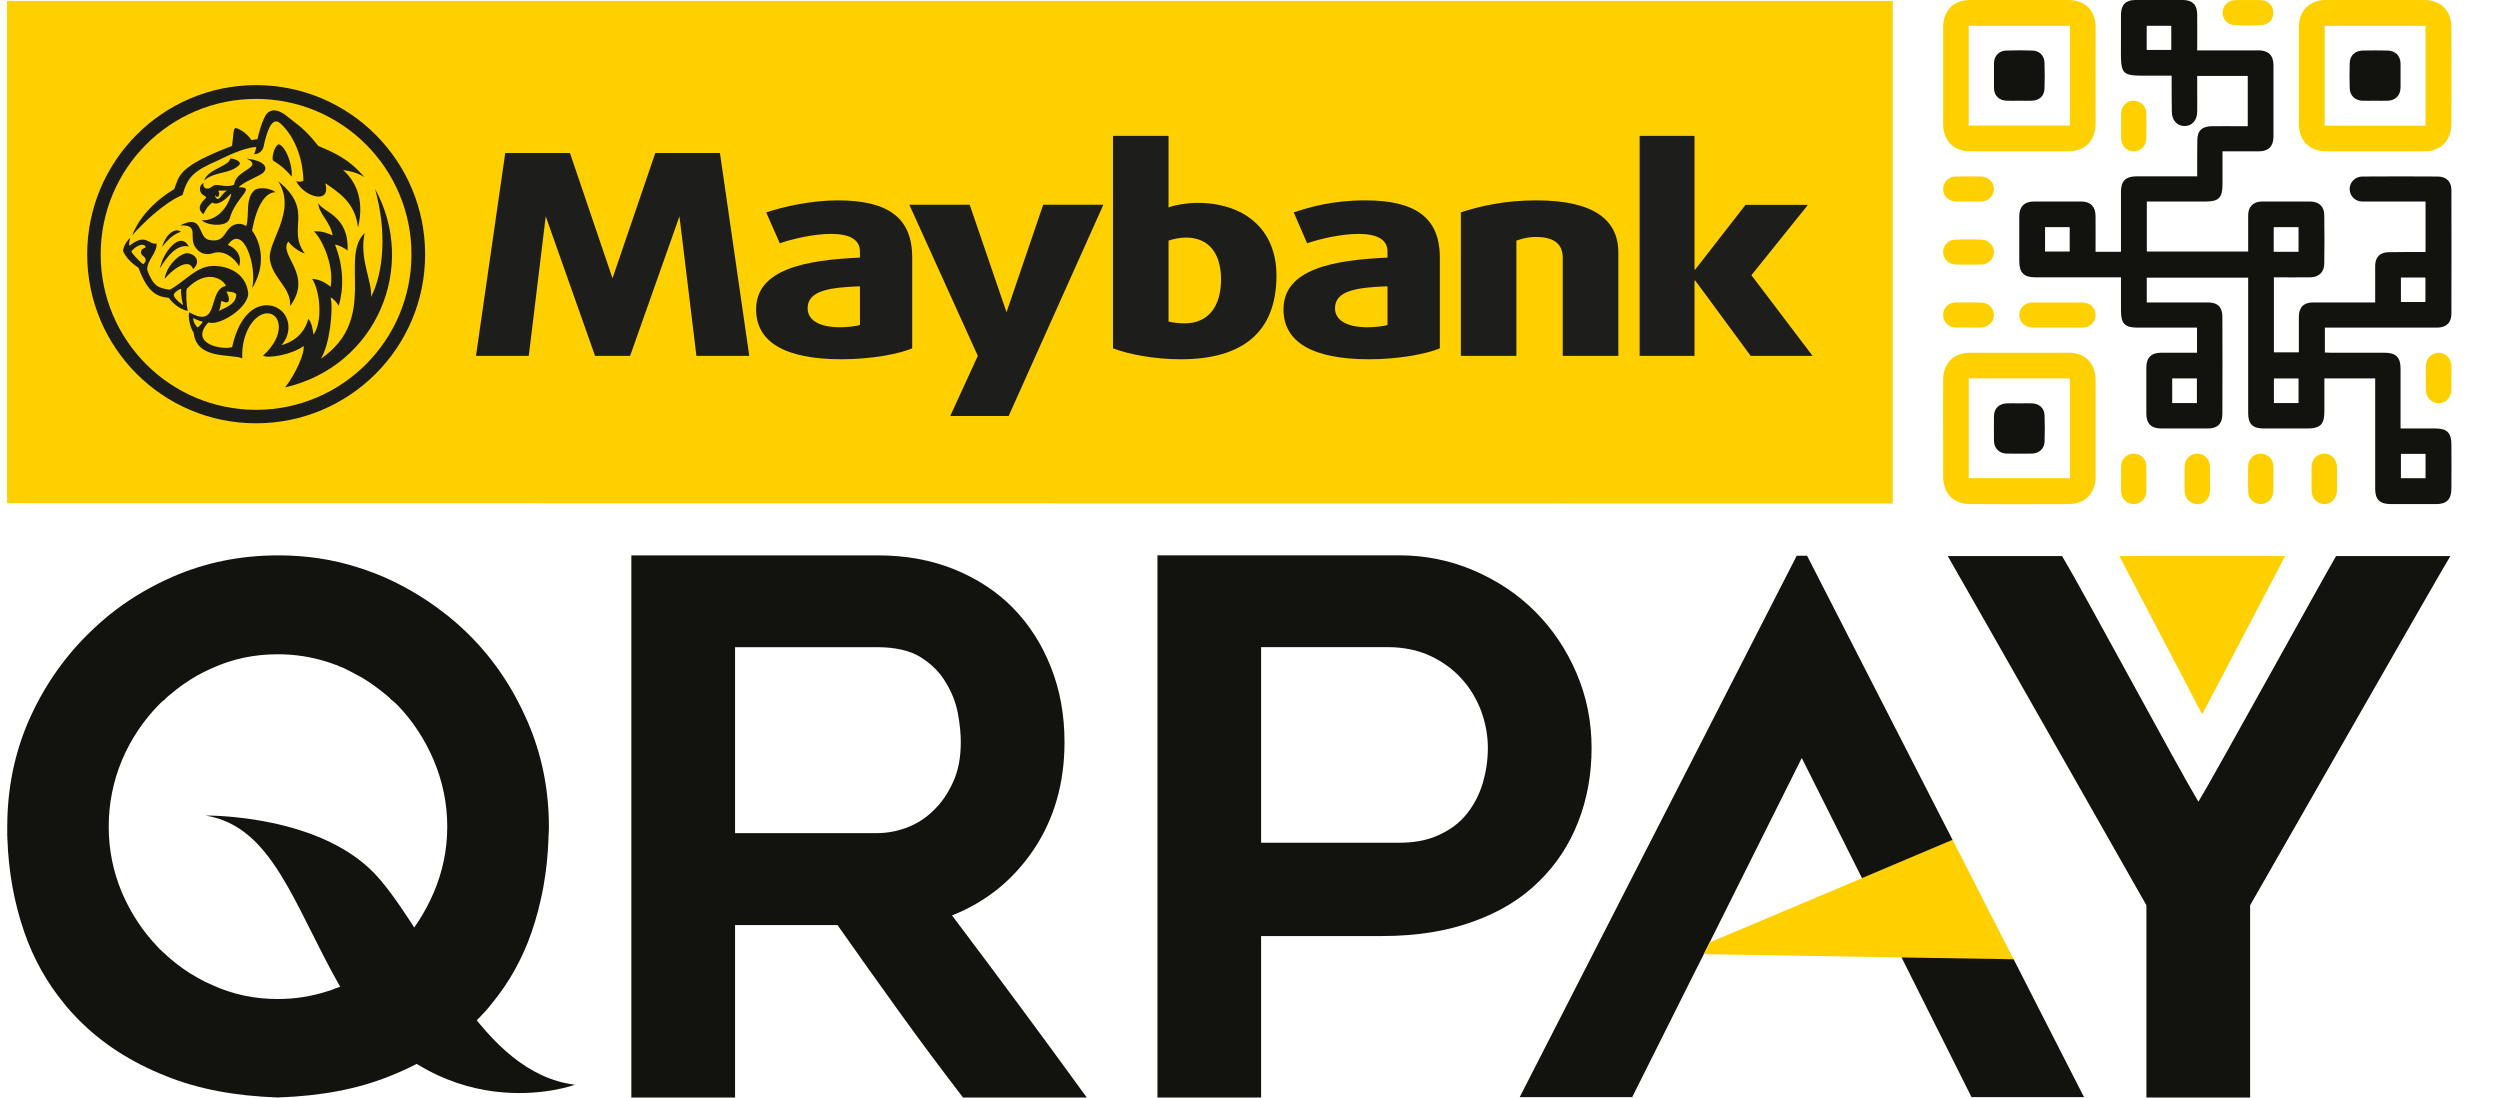
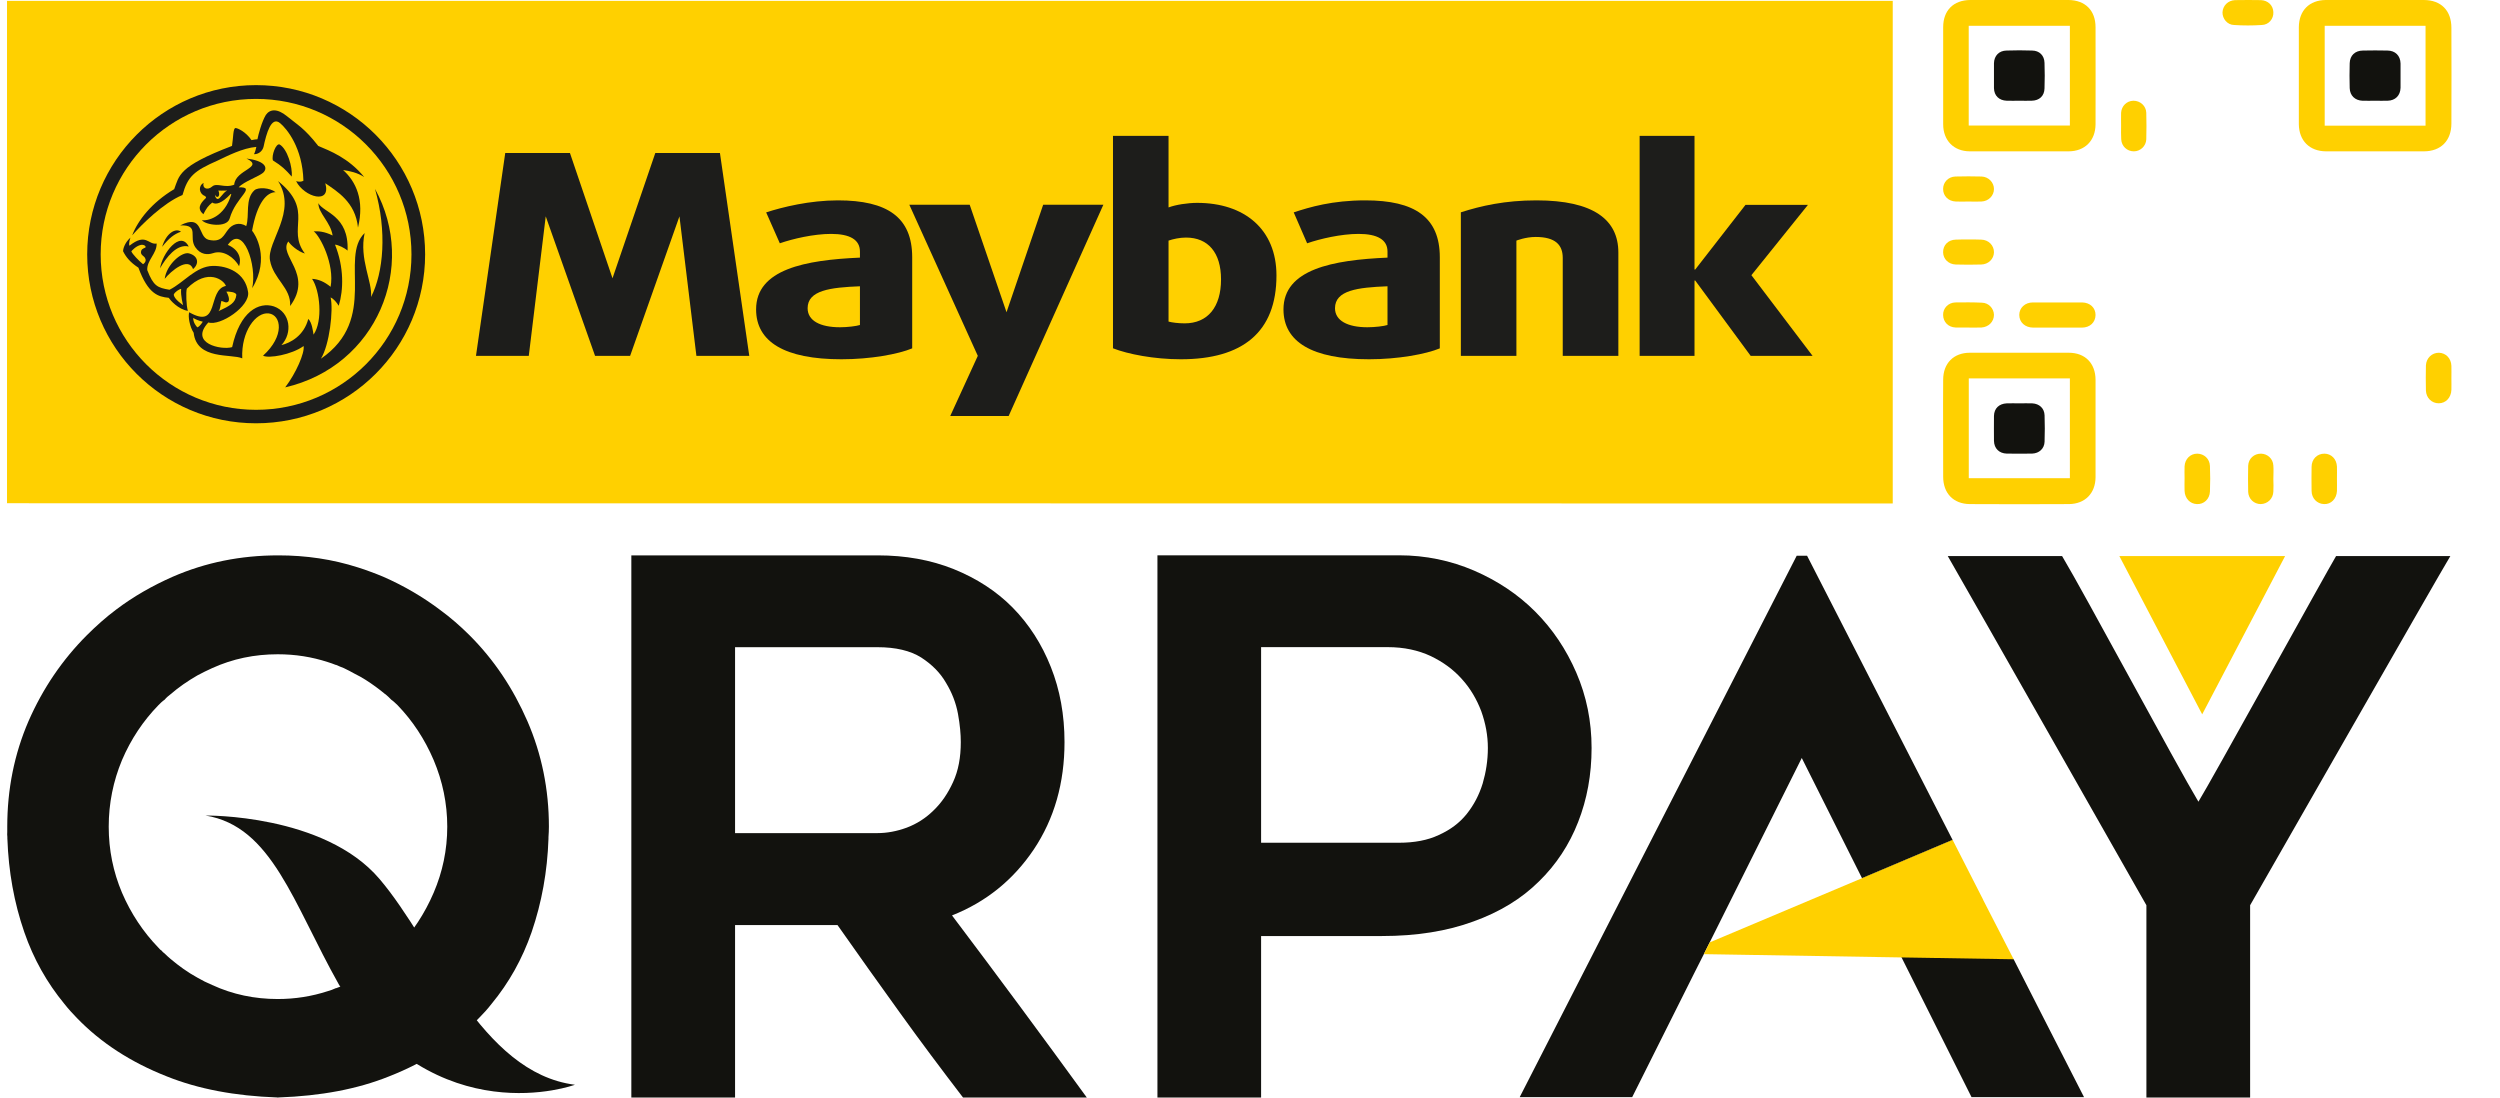
<svg xmlns="http://www.w3.org/2000/svg" width="41" height="18" viewBox="0 0 41 18" fill="none">
-   <path d="M34.367 4.13H34.784V3.132C34.786 2.97 34.864 2.895 35.027 2.892H36.034V2.591C36.034 2.493 36.034 2.397 36.036 2.301C36.036 2.145 36.112 2.072 36.272 2.07C36.435 2.067 36.598 2.07 36.764 2.07H36.863V1.245H36.034V1.555C36.034 1.644 36.036 1.738 36.034 1.829C36.034 1.97 35.952 2.067 35.826 2.067C35.704 2.067 35.618 1.973 35.618 1.829C35.615 1.666 35.615 1.508 35.615 1.348V1.241H35.495C34.693 1.234 34.79 1.329 34.784 0.526V0.233C34.788 0.078 34.862 0.001 35.015 0H35.802C35.957 0.001 36.034 0.081 36.034 0.239C36.036 0.434 36.034 0.623 36.034 0.826H37.046C37.203 0.829 37.283 0.908 37.285 1.064C37.286 1.456 37.286 1.852 37.285 2.245C37.283 2.399 37.203 2.481 37.046 2.482H36.449V3.031C36.447 3.243 36.386 3.305 36.175 3.305H35.208V4.125H36.87V3.952C36.87 3.809 36.869 3.668 36.87 3.525C36.872 3.39 36.953 3.309 37.087 3.305H37.896C38.036 3.309 38.118 3.39 38.118 3.532C38.122 3.794 38.122 4.06 38.118 4.323C38.118 4.459 38.033 4.544 37.894 4.548C37.696 4.551 37.498 4.548 37.292 4.548V5.778H37.701V5.189C37.704 5.038 37.784 4.96 37.932 4.96H38.953V4.77C38.953 4.632 38.952 4.492 38.953 4.353C38.955 4.215 39.034 4.139 39.171 4.136C39.339 4.133 39.509 4.133 39.678 4.133H39.779V3.305H38.744C38.631 3.305 38.544 3.225 38.535 3.115C38.526 3.02 38.593 2.927 38.686 2.903C38.711 2.895 38.735 2.895 38.759 2.895C39.165 2.892 39.572 2.892 39.978 2.895C40.117 2.895 40.203 2.977 40.203 3.115C40.205 3.794 40.205 4.468 40.203 5.145C40.203 5.294 40.117 5.373 39.966 5.373H38.128V5.781C38.159 5.781 38.191 5.785 38.222 5.785C38.519 5.785 38.817 5.784 39.114 5.785C39.292 5.785 39.369 5.863 39.369 6.039V7.027H39.945C40.129 7.027 40.203 7.099 40.203 7.287C40.205 7.528 40.205 7.773 40.203 8.015C40.203 8.189 40.124 8.267 39.953 8.267H39.214C39.028 8.267 38.953 8.195 38.953 8.012V6.206H38.12V6.74C38.12 6.962 38.055 7.027 37.833 7.027H37.12C36.945 7.027 36.87 6.952 36.87 6.779V4.554H35.207V4.96H36.213C36.369 4.96 36.447 5.037 36.447 5.193C36.449 5.725 36.449 6.256 36.447 6.788C36.447 6.949 36.369 7.027 36.207 7.027H35.443C35.28 7.027 35.2 6.945 35.2 6.786V6.029C35.2 5.867 35.28 5.785 35.44 5.785C35.636 5.784 35.832 5.785 36.031 5.785V5.373H35.054C34.848 5.373 34.784 5.307 34.784 5.099V4.548H33.379C33.192 4.548 33.116 4.474 33.116 4.282V3.544C33.117 3.39 33.199 3.305 33.352 3.305H34.136C34.284 3.305 34.365 3.389 34.367 3.537C34.369 3.733 34.367 3.924 34.367 4.13ZM33.539 4.125H33.943V3.725H33.539V4.125ZM37.696 3.725H37.289V4.13H37.696V3.725ZM35.624 6.61H36.029V6.206H35.624V6.61ZM39.779 7.443H39.375V7.842H39.779V7.443ZM37.696 6.207H37.292V6.61H37.696V6.207ZM39.375 4.953H39.777V4.551H39.375V4.953ZM35.206 0.819H35.609V0.423H35.206V0.819Z" fill="#12120E" />
  <path d="M31.867 7.028C31.867 6.762 31.865 6.492 31.868 6.228C31.868 5.958 32.039 5.785 32.305 5.785C32.845 5.784 33.387 5.784 33.928 5.785C34.196 5.785 34.365 5.957 34.367 6.227C34.368 6.761 34.368 7.294 34.367 7.828C34.365 8.089 34.196 8.264 33.932 8.267C33.39 8.27 32.845 8.27 32.304 8.267C32.035 8.264 31.868 8.089 31.868 7.818C31.867 7.556 31.867 7.293 31.867 7.028ZM33.946 6.206H32.288V7.843H33.946V6.206Z" fill="#FFD000" />
  <path d="M38.951 0H39.751C40.034 0.001 40.203 0.173 40.203 0.457C40.205 0.981 40.205 1.502 40.203 2.024C40.203 2.306 40.032 2.482 39.75 2.482H38.148C37.876 2.481 37.704 2.307 37.701 2.037V0.444C37.704 0.173 37.872 0.003 38.142 0H38.951ZM39.779 0.423H38.125V2.061H39.779V0.423Z" fill="#FFD000" />
  <path d="M33.112 0H33.924C34.198 0.003 34.367 0.171 34.367 0.447C34.367 0.977 34.369 1.508 34.367 2.039C34.365 2.306 34.193 2.481 33.925 2.482H32.305C32.041 2.481 31.868 2.304 31.868 2.037C31.867 1.508 31.867 0.977 31.868 0.447C31.868 0.171 32.036 0.003 32.311 0H33.112ZM32.287 2.059H33.946V0.423H32.287V2.059Z" fill="#FFD000" />
  <path d="M33.746 5.373H33.346C33.21 5.372 33.116 5.286 33.116 5.164C33.117 5.048 33.21 4.96 33.34 4.96H34.147C34.279 4.963 34.367 5.048 34.367 5.166C34.365 5.287 34.276 5.372 34.144 5.373H33.746Z" fill="#FFD000" />
  <path d="M40.203 6.206C40.203 6.268 40.205 6.331 40.203 6.392C40.199 6.521 40.111 6.614 39.995 6.614C39.881 6.614 39.789 6.527 39.785 6.403C39.782 6.265 39.782 6.129 39.785 5.993C39.791 5.871 39.885 5.784 39.999 5.785C40.113 5.789 40.199 5.877 40.203 6.001C40.205 6.069 40.203 6.14 40.203 6.206Z" fill="#FFD000" />
  <path d="M35.827 7.843C35.827 7.779 35.824 7.714 35.827 7.648C35.833 7.527 35.922 7.439 36.036 7.44C36.147 7.442 36.238 7.523 36.243 7.641C36.249 7.782 36.249 7.922 36.243 8.062C36.238 8.185 36.144 8.273 36.029 8.267C35.914 8.263 35.832 8.172 35.827 8.051C35.824 7.98 35.827 7.914 35.827 7.843Z" fill="#FFD000" />
  <path d="M38.326 7.855C38.326 7.922 38.328 7.988 38.326 8.053C38.32 8.18 38.229 8.273 38.114 8.267C37.998 8.263 37.911 8.172 37.91 8.051C37.908 7.919 37.908 7.787 37.91 7.656C37.911 7.529 38.001 7.439 38.122 7.44C38.234 7.442 38.32 7.527 38.326 7.652C38.328 7.718 38.326 7.787 38.326 7.855Z" fill="#FFD000" />
  <path d="M36.874 0C36.942 0 37.01 1.85766e-07 37.081 0.002C37.195 0.008 37.278 0.087 37.283 0.197C37.29 0.308 37.208 0.408 37.092 0.41C36.942 0.42 36.788 0.42 36.639 0.41C36.527 0.408 36.446 0.305 36.449 0.201C36.455 0.092 36.539 0.008 36.653 0.002C36.726 1.85766e-07 36.801 0 36.874 0Z" fill="#FFD000" />
  <path d="M32.286 5.372C32.215 5.372 32.143 5.372 32.072 5.371C31.953 5.367 31.869 5.282 31.867 5.166C31.864 5.056 31.95 4.964 32.067 4.96C32.211 4.958 32.358 4.957 32.503 4.964C32.614 4.966 32.698 5.057 32.701 5.163C32.701 5.275 32.614 5.363 32.498 5.371C32.428 5.374 32.356 5.372 32.286 5.372Z" fill="#FFD000" />
  <path d="M32.287 3.927C32.355 3.927 32.423 3.927 32.492 3.93C32.611 3.932 32.703 4.024 32.701 4.139C32.698 4.249 32.608 4.336 32.492 4.338C32.352 4.342 32.215 4.342 32.074 4.338C31.956 4.334 31.869 4.249 31.867 4.139C31.864 4.02 31.952 3.932 32.074 3.93C32.143 3.927 32.215 3.927 32.287 3.927Z" fill="#FFD000" />
  <path d="M32.281 3.305C32.215 3.305 32.145 3.309 32.076 3.305C31.953 3.301 31.866 3.214 31.867 3.098C31.867 2.987 31.953 2.899 32.068 2.895C32.212 2.891 32.355 2.891 32.498 2.895C32.612 2.899 32.701 2.992 32.701 3.1C32.701 3.21 32.611 3.301 32.495 3.305C32.423 3.309 32.353 3.305 32.281 3.305Z" fill="#FFD000" />
  <path d="M37.283 7.858C37.285 7.927 37.287 7.995 37.283 8.062C37.279 8.178 37.19 8.264 37.076 8.267C36.967 8.267 36.875 8.184 36.87 8.067C36.867 7.927 36.867 7.78 36.87 7.639C36.875 7.52 36.967 7.439 37.081 7.44C37.187 7.442 37.278 7.523 37.283 7.636C37.289 7.709 37.283 7.782 37.283 7.858Z" fill="#FFD000" />
-   <path d="M34.786 7.848C34.786 7.776 34.782 7.704 34.786 7.633C34.793 7.523 34.881 7.442 34.99 7.44C35.099 7.439 35.194 7.519 35.199 7.63C35.202 7.779 35.202 7.927 35.199 8.074C35.194 8.186 35.096 8.267 34.99 8.267C34.883 8.265 34.793 8.184 34.786 8.071C34.782 7.999 34.786 7.923 34.786 7.848Z" fill="#FFD000" />
  <path d="M34.786 2.065C34.786 1.995 34.784 1.921 34.786 1.849C34.793 1.739 34.878 1.654 34.988 1.652C35.101 1.652 35.195 1.736 35.199 1.849C35.203 1.995 35.203 2.14 35.199 2.285C35.195 2.397 35.101 2.482 34.995 2.482C34.883 2.482 34.793 2.397 34.788 2.285C34.783 2.212 34.786 2.139 34.786 2.065Z" fill="#FFD000" />
  <path d="M33.116 6.615C33.189 6.615 33.258 6.612 33.329 6.615C33.445 6.621 33.527 6.695 33.531 6.811C33.536 6.956 33.536 7.098 33.531 7.245C33.527 7.358 33.442 7.435 33.327 7.439C33.189 7.441 33.049 7.441 32.909 7.439C32.786 7.435 32.704 7.355 32.701 7.23C32.701 7.093 32.699 6.956 32.701 6.821C32.704 6.696 32.786 6.621 32.91 6.615C32.98 6.612 33.049 6.615 33.116 6.615Z" fill="#12120E" />
  <path d="M38.951 1.652C38.883 1.652 38.814 1.654 38.744 1.652C38.623 1.647 38.539 1.569 38.535 1.445C38.531 1.309 38.531 1.172 38.535 1.037C38.539 0.909 38.623 0.83 38.752 0.829C38.888 0.826 39.018 0.826 39.154 0.829C39.281 0.83 39.366 0.911 39.369 1.041C39.37 1.172 39.369 1.306 39.369 1.439C39.366 1.567 39.283 1.649 39.157 1.652C39.085 1.654 39.018 1.652 38.951 1.652Z" fill="#12120E" />
  <path d="M33.116 1.652C33.048 1.652 32.98 1.654 32.91 1.652C32.785 1.647 32.704 1.571 32.701 1.445V1.037C32.704 0.914 32.785 0.83 32.909 0.829C33.048 0.824 33.189 0.824 33.326 0.829C33.446 0.83 33.527 0.909 33.53 1.031C33.535 1.17 33.535 1.309 33.53 1.45C33.527 1.574 33.446 1.649 33.32 1.652C33.252 1.654 33.184 1.652 33.116 1.652Z" fill="#12120E" />
  <path d="M0.115 0.014V8.253L31.041 8.257V0.014H0.115Z" fill="#FFD000" />
  <path d="M19.366 5.892C18.926 5.892 18.498 5.808 18.253 5.712V2.228H19.164V3.402C19.279 3.358 19.477 3.327 19.634 3.327C20.404 3.327 20.934 3.756 20.934 4.518C20.934 5.447 20.379 5.892 19.366 5.892ZM19.45 3.896C19.346 3.896 19.236 3.921 19.164 3.946V5.274C19.219 5.289 19.324 5.303 19.428 5.303C19.806 5.303 20.025 5.038 20.025 4.582C20.025 4.145 19.815 3.896 19.45 3.896Z" fill="#1D1D1B" />
  <path d="M22.453 5.892C21.516 5.892 21.049 5.605 21.049 5.074C21.049 4.415 21.857 4.264 22.755 4.225V4.125C22.755 3.931 22.589 3.836 22.281 3.836C21.994 3.836 21.651 3.916 21.437 3.99L21.217 3.483C21.481 3.396 21.849 3.286 22.392 3.286C23.201 3.286 23.613 3.562 23.613 4.22V5.713C23.385 5.808 22.927 5.892 22.453 5.892ZM22.755 4.695C22.264 4.714 21.894 4.761 21.894 5.055C21.894 5.258 22.1 5.367 22.425 5.367C22.552 5.367 22.696 5.349 22.755 5.33V4.695Z" fill="#1D1D1B" />
  <path d="M25.629 5.836V4.229C25.629 4.02 25.512 3.886 25.185 3.886C25.018 3.886 24.869 3.946 24.869 3.946V5.836H23.958V3.482C24.288 3.376 24.681 3.286 25.198 3.286C26.131 3.286 26.541 3.602 26.541 4.141V5.836H25.629Z" fill="#1D1D1B" />
  <path d="M28.711 5.836L27.802 4.601H27.79V5.836H26.89V2.228H27.79V4.42H27.802L28.626 3.36H29.65L28.723 4.513L29.726 5.836H28.711Z" fill="#1D1D1B" />
  <path d="M16.542 6.822H15.584L16.036 5.836L14.913 3.358H15.903L16.507 5.121L17.108 3.358H18.095L16.542 6.822Z" fill="#1D1D1B" />
  <path d="M11.807 2.509H10.747L10.045 4.564L9.347 2.509H8.286L7.806 5.836H8.672L8.95 3.548L9.759 5.836H10.334L11.143 3.548L11.421 5.836H12.288L11.807 2.509Z" fill="#1D1D1B" />
  <path d="M13.8 5.892C12.866 5.892 12.4 5.605 12.4 5.074C12.4 4.415 13.207 4.264 14.103 4.225V4.125C14.103 3.931 13.938 3.836 13.63 3.836C13.344 3.836 13.003 3.916 12.789 3.99L12.565 3.483C12.833 3.396 13.279 3.286 13.742 3.286C14.551 3.286 14.96 3.562 14.96 4.22V5.713C14.733 5.808 14.279 5.892 13.8 5.892ZM14.103 4.695C13.617 4.714 13.245 4.761 13.245 5.055C13.245 5.258 13.448 5.367 13.776 5.367C13.899 5.367 14.043 5.349 14.103 5.33V4.695Z" fill="#1D1D1B" />
  <path d="M4.199 1.396C2.67 1.396 1.43 2.64 1.43 4.172C1.43 5.703 2.67 6.942 4.199 6.942C5.731 6.942 6.972 5.703 6.972 4.172C6.972 2.64 5.731 1.396 4.199 1.396ZM4.199 6.721C2.792 6.721 1.651 5.58 1.651 4.172C1.651 2.763 2.792 1.622 4.199 1.622C5.608 1.622 6.748 2.763 6.748 4.172C6.748 5.58 5.608 6.721 4.199 6.721Z" fill="#1D1D1B" />
  <path d="M3.095 4.043C2.9 3.994 2.723 4.225 2.625 4.4C2.659 4.161 2.955 3.768 3.095 4.043Z" fill="#1D1D1B" />
  <path d="M2.659 4.048C2.727 3.819 2.883 3.734 2.968 3.8C2.857 3.838 2.771 3.905 2.659 4.048Z" fill="#1D1D1B" />
  <path d="M3.166 4.413C3.268 4.327 3.256 4.197 3.098 4.155C2.981 4.125 2.731 4.338 2.701 4.573C2.803 4.444 3.094 4.204 3.166 4.413Z" fill="#1D1D1B" />
  <path d="M4.758 5.019C4.777 4.719 4.482 4.578 4.428 4.27C4.372 3.962 4.884 3.473 4.56 2.97C5.168 3.459 4.691 3.749 5 4.158C4.881 4.122 4.763 4.015 4.729 3.96C4.556 4.185 5.146 4.495 4.758 5.019Z" fill="#1D1D1B" />
-   <path d="M3.778 2.6C3.849 2.6 3.974 2.653 3.921 2.709C3.756 2.864 3.527 2.802 3.346 2.962C3.42 2.763 3.75 2.733 3.778 2.6Z" fill="#1D1D1B" />
  <path d="M4.325 2.823C4.398 2.74 4.33 2.635 4.043 2.6C4.342 2.748 3.859 2.779 3.841 3.029C3.684 3.092 3.555 2.99 3.478 3.06C3.4 3.128 3.314 3.086 3.339 3C3.246 3.05 3.266 3.177 3.356 3.212C3.373 3.222 3.387 3.237 3.375 3.249C3.277 3.342 3.23 3.422 3.335 3.514C3.387 3.41 3.417 3.373 3.481 3.322C3.539 3.363 3.64 3.334 3.778 3.186C3.786 3.177 3.794 3.18 3.792 3.19C3.681 3.567 3.4 3.627 3.311 3.61C3.365 3.69 3.722 3.743 3.767 3.582C3.868 3.226 4.212 3.066 3.915 3.072C3.995 2.977 4.264 2.89 4.325 2.823ZM3.57 3.263C3.549 3.263 3.527 3.233 3.524 3.19C3.552 3.264 3.623 3.23 3.582 3.125C3.609 3.127 3.648 3.127 3.724 3.125C3.648 3.167 3.612 3.263 3.57 3.263Z" fill="#1D1D1B" />
  <path d="M4.476 2.631C4.621 2.721 4.686 2.784 4.784 2.896C4.801 2.743 4.712 2.443 4.587 2.37C4.528 2.342 4.449 2.55 4.476 2.631Z" fill="#1D1D1B" />
  <path d="M2.168 3.859C2.26 3.616 2.487 3.323 2.857 3.102C2.942 2.881 2.914 2.733 3.805 2.393C3.827 2.258 3.821 2.1 3.863 2.1C3.897 2.1 4.03 2.16 4.125 2.298C4.165 2.289 4.197 2.285 4.222 2.284C4.237 2.207 4.292 1.997 4.36 1.885C4.427 1.788 4.548 1.775 4.709 1.908C4.875 2.045 4.991 2.1 5.219 2.393C5.412 2.475 5.713 2.588 5.973 2.903C5.86 2.831 5.732 2.803 5.627 2.789C5.839 2.978 5.98 3.281 5.871 3.733C5.83 3.312 5.523 3.136 5.335 3.005C5.436 3.36 4.991 3.236 4.856 2.971C4.901 2.985 4.948 2.982 4.976 2.964C4.962 2.424 4.704 2.111 4.594 2.02C4.449 1.898 4.369 2.188 4.322 2.408C4.304 2.478 4.242 2.53 4.165 2.529C4.182 2.503 4.2 2.433 4.204 2.409C3.979 2.428 3.726 2.559 3.574 2.631C3.177 2.805 3.079 2.895 2.993 3.198C2.679 3.327 2.319 3.687 2.168 3.859Z" fill="#1D1D1B" />
  <path d="M4.134 3.784C4.179 3.834 4.437 4.229 4.136 4.726C4.219 4.359 3.988 3.657 3.736 4.016C3.909 4.09 3.966 4.23 3.921 4.366C3.848 4.233 3.672 4.091 3.493 4.152C3.405 4.181 3.29 4.181 3.202 4.053C3.089 3.885 3.279 3.683 2.954 3.697C3.345 3.497 3.235 3.885 3.422 3.933C3.642 3.983 3.671 3.847 3.746 3.76C3.804 3.684 3.921 3.632 4.038 3.708C4.096 3.536 4.014 3.263 4.173 3.12C4.231 3.068 4.424 3.076 4.52 3.152C4.38 3.151 4.218 3.315 4.134 3.784Z" fill="#1D1D1B" />
  <path d="M6.15 3.098C6.348 3.794 6.291 4.468 6.085 4.871C6.11 4.619 5.888 4.252 5.98 3.822C5.56 4.229 6.215 5.23 5.263 5.883C5.404 5.655 5.47 5.085 5.422 4.878C5.47 4.898 5.522 4.96 5.555 5.015C5.635 4.754 5.643 4.383 5.494 4.012C5.545 4.015 5.652 4.066 5.7 4.11C5.725 3.532 5.302 3.487 5.221 3.332C5.221 3.498 5.422 3.643 5.455 3.862C5.317 3.794 5.217 3.79 5.145 3.794C5.252 3.874 5.489 4.333 5.422 4.704C5.317 4.618 5.221 4.579 5.118 4.573C5.246 4.761 5.299 5.262 5.142 5.488C5.134 5.438 5.117 5.288 5.056 5.23C4.984 5.506 4.765 5.623 4.615 5.66C4.801 5.463 4.765 5.121 4.492 5.025C4.244 4.945 3.934 5.11 3.807 5.693C3.631 5.745 3.098 5.633 3.417 5.288C3.611 5.353 4.102 5.023 4.069 4.792C4.023 4.47 3.731 4.358 3.493 4.361C3.211 4.365 3.015 4.635 2.78 4.752C2.583 4.719 2.517 4.693 2.415 4.43C2.405 4.27 2.574 4.158 2.569 3.994C2.431 4.02 2.398 3.812 2.123 4.03C2.104 3.992 2.14 3.896 2.14 3.896C2.038 3.987 2.018 4.093 2.018 4.119C2.065 4.215 2.136 4.303 2.27 4.39C2.429 4.822 2.594 4.867 2.767 4.884C2.792 4.922 2.921 5.073 3.081 5.098C3.055 5.019 3.047 4.789 3.064 4.734C3.411 4.386 3.673 4.596 3.705 4.689C3.394 4.754 3.613 5.413 3.103 5.121C3.081 5.188 3.111 5.359 3.176 5.457C3.226 5.909 3.796 5.798 3.973 5.877C3.953 5.434 4.197 5.115 4.407 5.14C4.615 5.165 4.672 5.511 4.314 5.833C4.402 5.883 4.785 5.817 4.979 5.675C4.999 5.788 4.856 6.118 4.677 6.353C6.18 6.004 6.853 4.373 6.15 3.098M2.346 4.333C2.279 4.279 2.168 4.165 2.154 4.121C2.168 4.105 2.227 4.038 2.304 4.018C2.358 4.005 2.393 4.035 2.388 4.055C2.377 4.071 2.33 4.071 2.316 4.112C2.293 4.181 2.365 4.198 2.377 4.229C2.388 4.245 2.407 4.292 2.346 4.333ZM2.85 4.83C2.866 4.789 2.941 4.74 2.971 4.738C2.959 4.848 3.003 5.004 3.003 5.004C3.003 5.004 2.85 4.905 2.85 4.83ZM3.631 4.935C3.673 4.945 3.705 4.975 3.74 4.95C3.777 4.921 3.737 4.818 3.712 4.783C3.746 4.778 3.881 4.789 3.876 4.84C3.86 4.966 3.78 5.012 3.582 5.104C3.617 5.073 3.611 5.005 3.631 4.935ZM3.238 5.369C3.218 5.353 3.166 5.286 3.169 5.214C3.238 5.258 3.326 5.276 3.326 5.276C3.326 5.276 3.283 5.349 3.238 5.369Z" fill="#1D1D1B" />
  <path d="M36.116 11.715L34.757 9.119H37.476L36.116 11.715Z" fill="#FFD000" />
  <path d="M38.312 9.119C38.142 9.404 36.232 12.866 36.054 13.148C35.69 12.542 34.184 9.73 33.818 9.119H31.943C32.476 10.046 34.676 13.925 35.201 14.846V18H36.902V14.846C37.128 14.456 39.96 9.493 40.186 9.119H38.312Z" fill="#12120E" />
  <path d="M25.852 11.033C25.686 10.649 25.462 10.316 25.179 10.032C24.895 9.747 24.56 9.525 24.175 9.358C23.79 9.193 23.379 9.107 22.944 9.107H18.982V18H20.682V15.351H22.665C23.231 15.351 23.733 15.271 24.164 15.112C24.596 14.957 24.954 14.738 25.238 14.456C25.52 14.182 25.737 13.852 25.881 13.482C26.028 13.109 26.102 12.702 26.102 12.267C26.102 11.831 26.019 11.419 25.852 11.033ZM24.316 12.849C24.258 13.037 24.172 13.201 24.055 13.348C23.939 13.494 23.786 13.609 23.596 13.694C23.416 13.78 23.194 13.821 22.944 13.821H20.682V10.613H22.758C23.027 10.613 23.262 10.665 23.465 10.76C23.668 10.858 23.837 10.981 23.977 11.139C24.113 11.289 24.218 11.467 24.293 11.665C24.364 11.864 24.401 12.063 24.401 12.267C24.401 12.469 24.37 12.665 24.316 12.849Z" fill="#12120E" />
  <path d="M32.022 13.774L30.537 14.402L29.549 12.431L28.039 15.455L27.943 15.648L27.783 15.965L26.768 17.993H24.923L29.466 9.114H29.636L32.022 13.774Z" fill="#12120E" />
  <path d="M34.178 17.993H32.333L31.185 15.701L30.863 15.054L30.537 14.402L32.022 13.774L31.644 14.867L33.024 15.732L33.481 16.629L34.178 17.993Z" fill="#12120E" />
  <path d="M12.055 18H10.354V9.108H14.393C14.848 9.108 15.263 9.182 15.64 9.333C16.016 9.485 16.341 9.694 16.608 9.965C16.875 10.237 17.084 10.56 17.234 10.939C17.383 11.313 17.458 11.724 17.458 12.17C17.458 12.842 17.29 13.428 16.954 13.931C16.617 14.432 16.171 14.792 15.613 15.013C16.358 16 17.096 16.998 17.824 18H15.794C15.441 17.539 15.092 17.074 14.754 16.603C14.416 16.134 14.076 15.657 13.735 15.171H12.055V18ZM12.055 13.663H14.39C14.545 13.663 14.705 13.634 14.869 13.574C15.034 13.512 15.183 13.417 15.309 13.292C15.441 13.166 15.546 13.012 15.631 12.825C15.717 12.638 15.757 12.421 15.757 12.17C15.757 12.043 15.744 11.889 15.711 11.708C15.678 11.529 15.613 11.36 15.515 11.199C15.422 11.036 15.283 10.896 15.106 10.782C14.929 10.671 14.69 10.614 14.39 10.614H12.055V13.663Z" fill="#12120E" />
  <path d="M8.649 11.826C8.414 11.287 8.101 10.818 7.698 10.416C7.547 10.266 7.387 10.126 7.214 10C6.934 9.789 6.622 9.606 6.284 9.458C6.217 9.43 6.151 9.404 6.08 9.378C6.012 9.35 5.939 9.329 5.871 9.306C5.453 9.172 5.021 9.108 4.565 9.108C3.947 9.108 3.372 9.224 2.834 9.458C2.498 9.606 2.183 9.786 1.901 10C1.733 10.126 1.577 10.266 1.426 10.416C1.024 10.818 0.704 11.287 0.468 11.826C0.234 12.367 0.119 12.946 0.119 13.557V13.645C0.115 13.673 0.119 13.7 0.121 13.73C0.119 13.738 0.121 13.747 0.121 13.755C0.14 14.293 0.231 14.803 0.398 15.286C0.55 15.727 0.771 16.118 1.056 16.464C1.122 16.548 1.191 16.623 1.262 16.696C1.651 17.099 2.143 17.42 2.736 17.653C3.253 17.861 3.859 17.974 4.542 17.998C4.553 18.003 4.565 17.998 4.572 17.998C5.26 17.974 5.863 17.861 6.38 17.653C6.975 17.42 7.463 17.099 7.855 16.696C7.928 16.623 7.996 16.548 8.061 16.464C8.347 16.118 8.566 15.727 8.719 15.286C8.884 14.803 8.977 14.293 8.995 13.755V13.73C8.995 13.7 9 13.673 9 13.645C9.002 13.611 9.002 13.586 9.002 13.557C9.002 12.946 8.884 12.367 8.649 11.826ZM7.112 14.641C6.965 14.983 6.767 15.285 6.52 15.542C6.504 15.559 6.487 15.578 6.469 15.589C6.452 15.601 6.438 15.619 6.422 15.634C6.392 15.665 6.355 15.694 6.321 15.727H6.318C6.216 15.811 6.108 15.89 5.995 15.964C5.939 16 5.877 16.032 5.816 16.065C5.788 16.083 5.758 16.095 5.727 16.113C5.697 16.127 5.67 16.138 5.639 16.154C5.593 16.176 5.552 16.193 5.511 16.207H5.505C5.464 16.227 5.42 16.242 5.375 16.255C5.114 16.34 4.842 16.384 4.555 16.384C4.175 16.384 3.816 16.309 3.48 16.154C3.394 16.118 3.314 16.078 3.235 16.032C3.078 15.946 2.933 15.841 2.798 15.727C2.762 15.694 2.726 15.667 2.696 15.634C2.679 15.622 2.663 15.609 2.649 15.589C2.629 15.578 2.613 15.559 2.598 15.542C2.349 15.285 2.148 14.983 2.001 14.641C1.857 14.3 1.783 13.94 1.783 13.557C1.783 13.175 1.857 12.811 2.001 12.465C2.148 12.121 2.349 11.821 2.598 11.565C2.629 11.534 2.663 11.499 2.699 11.476C2.729 11.44 2.762 11.412 2.798 11.385C2.933 11.268 3.078 11.169 3.235 11.078C3.314 11.036 3.394 10.995 3.48 10.957C3.816 10.804 4.175 10.73 4.555 10.73C4.842 10.73 5.114 10.773 5.375 10.858C5.42 10.871 5.464 10.888 5.505 10.904H5.511C5.552 10.921 5.593 10.941 5.639 10.957C5.697 10.987 5.758 11.014 5.816 11.049C5.877 11.078 5.939 11.114 5.995 11.149C6.108 11.221 6.216 11.3 6.318 11.385H6.321C6.352 11.412 6.389 11.444 6.418 11.476C6.452 11.499 6.487 11.534 6.52 11.565C6.767 11.821 6.965 12.121 7.112 12.465C7.258 12.811 7.335 13.175 7.335 13.557C7.335 13.94 7.258 14.3 7.112 14.641Z" fill="#12120E" />
  <path d="M3.372 13.375C3.372 13.375 5.315 13.347 6.223 14.414C7.134 15.48 7.88 17.593 9.429 17.79C9.429 17.79 7.164 18.627 5.561 16.152C4.806 14.812 4.462 13.553 3.372 13.375Z" fill="#12120E" />
  <path d="M33.024 15.732L31.186 15.702L27.943 15.648L28.04 15.455L30.538 14.402L32.023 13.774L32.524 14.756V14.759L33.024 15.732Z" fill="#FFD000" />
</svg>